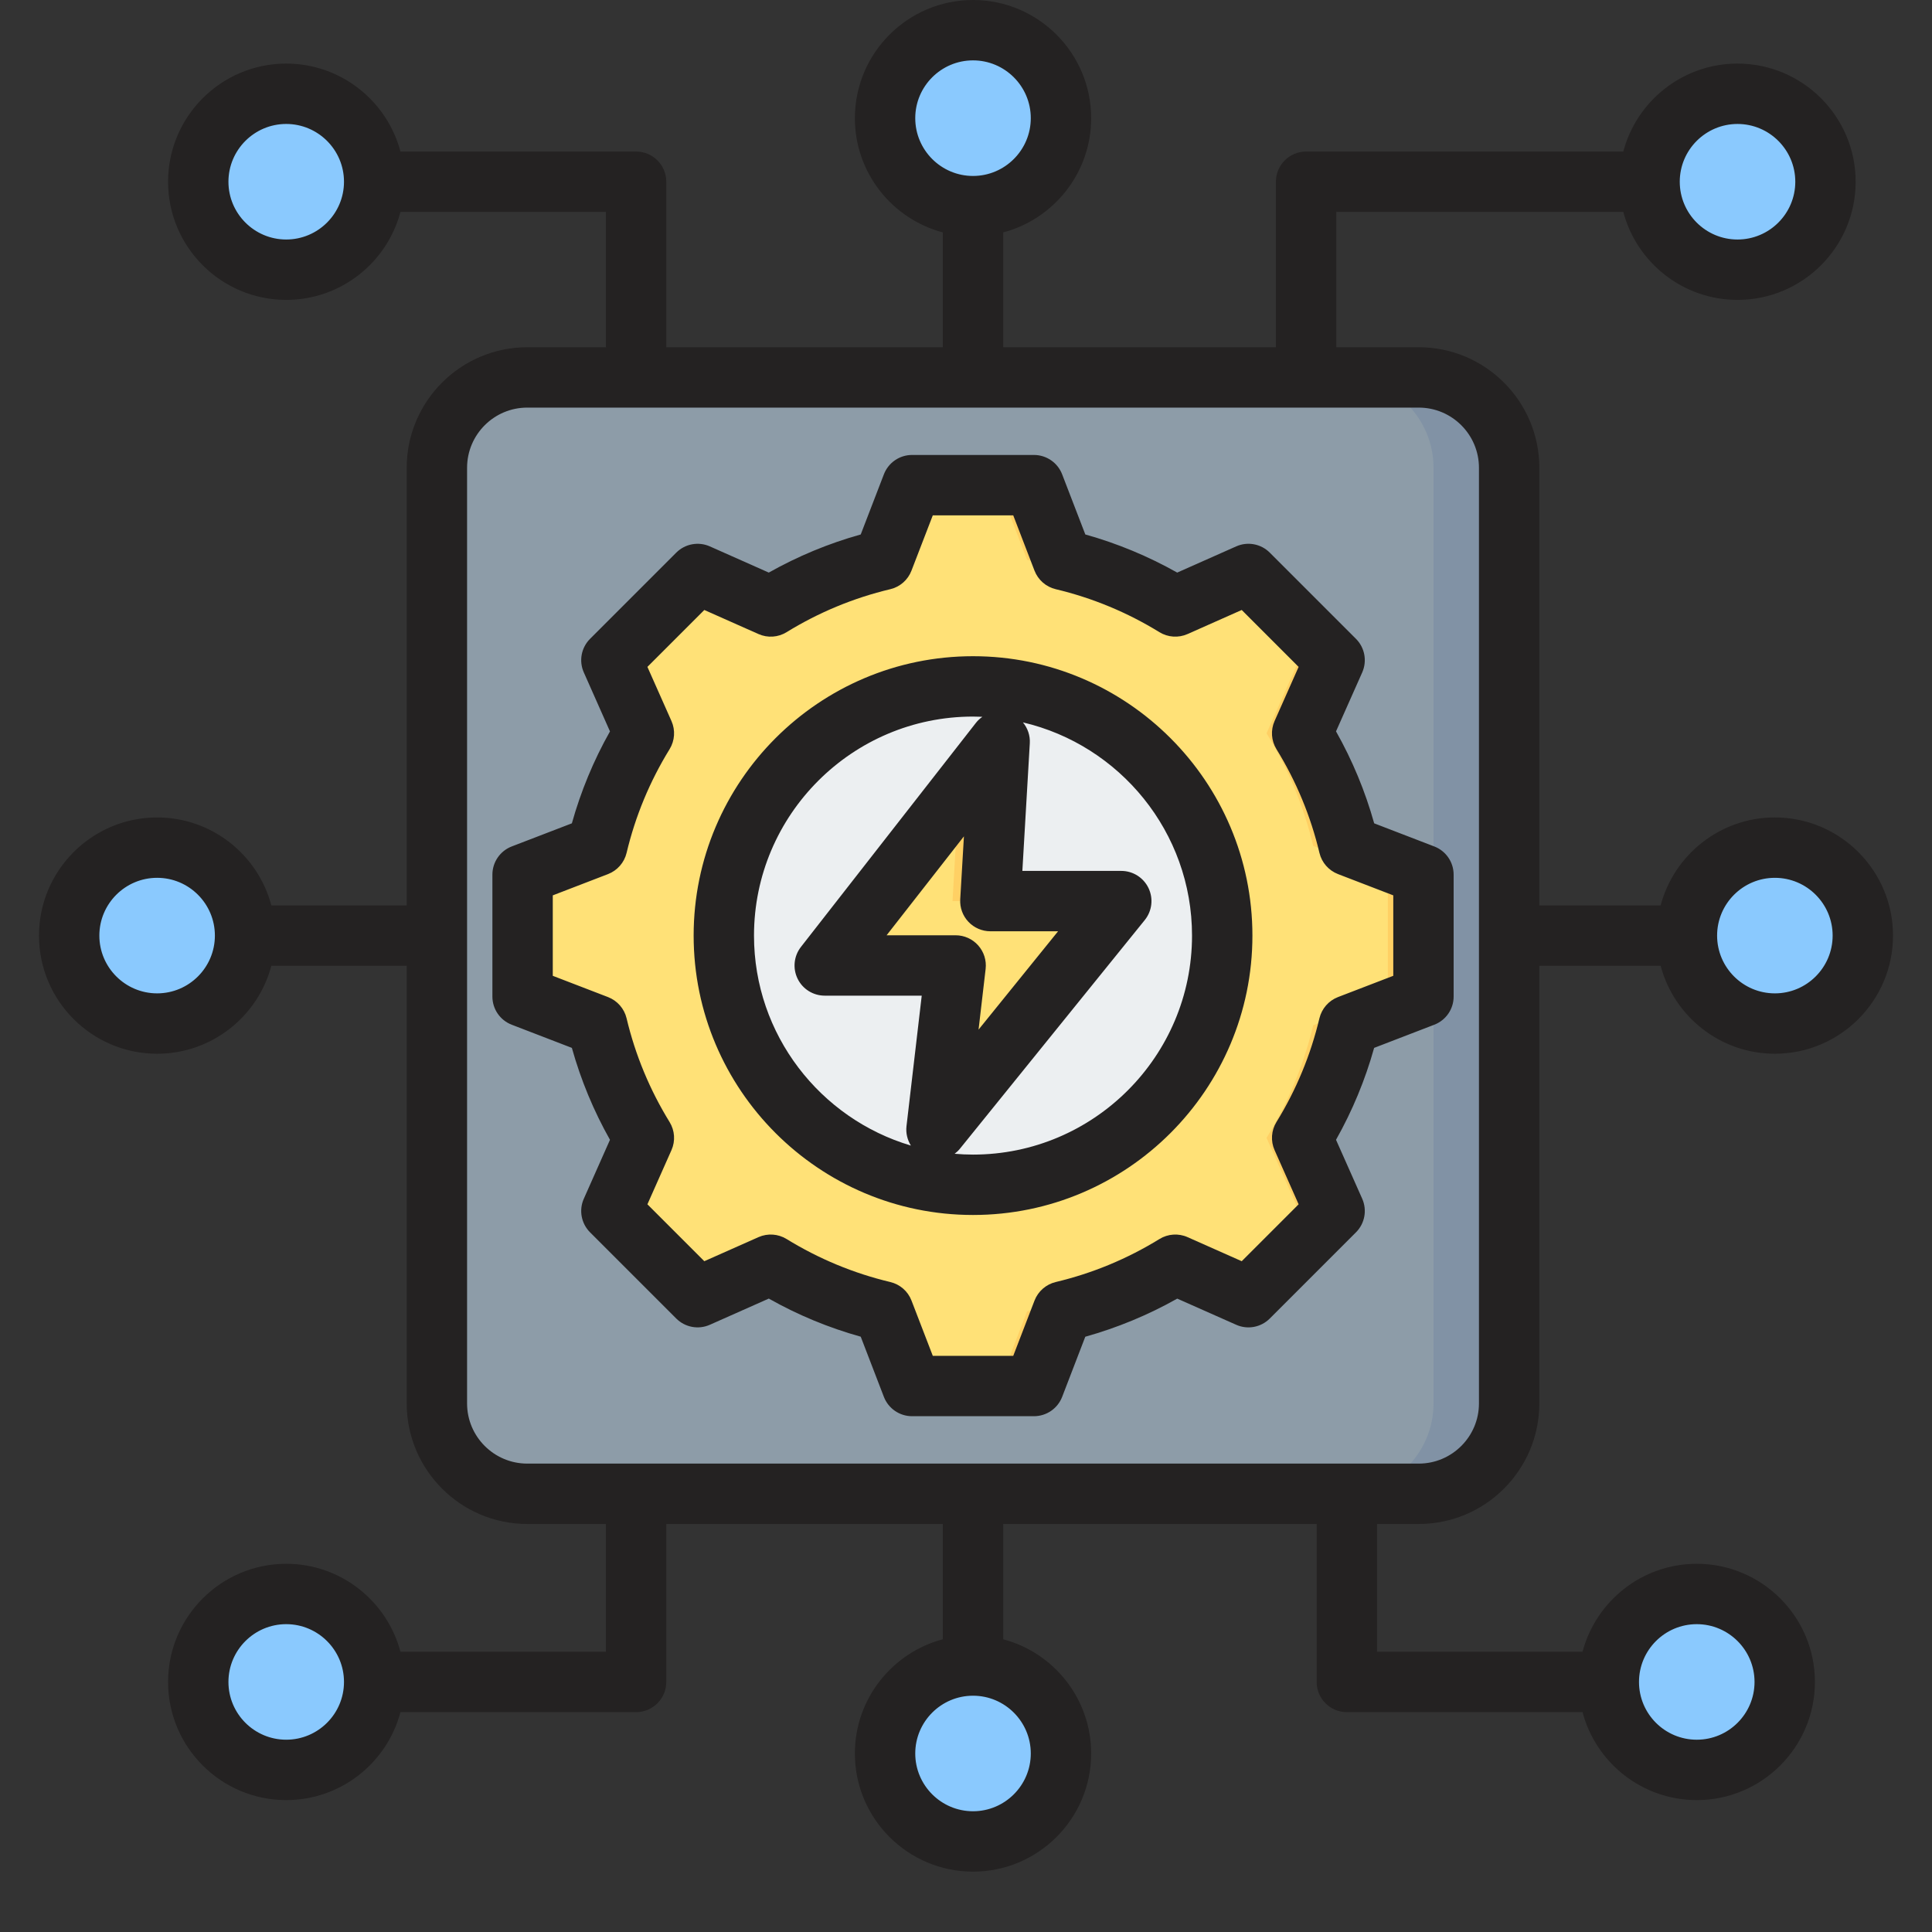
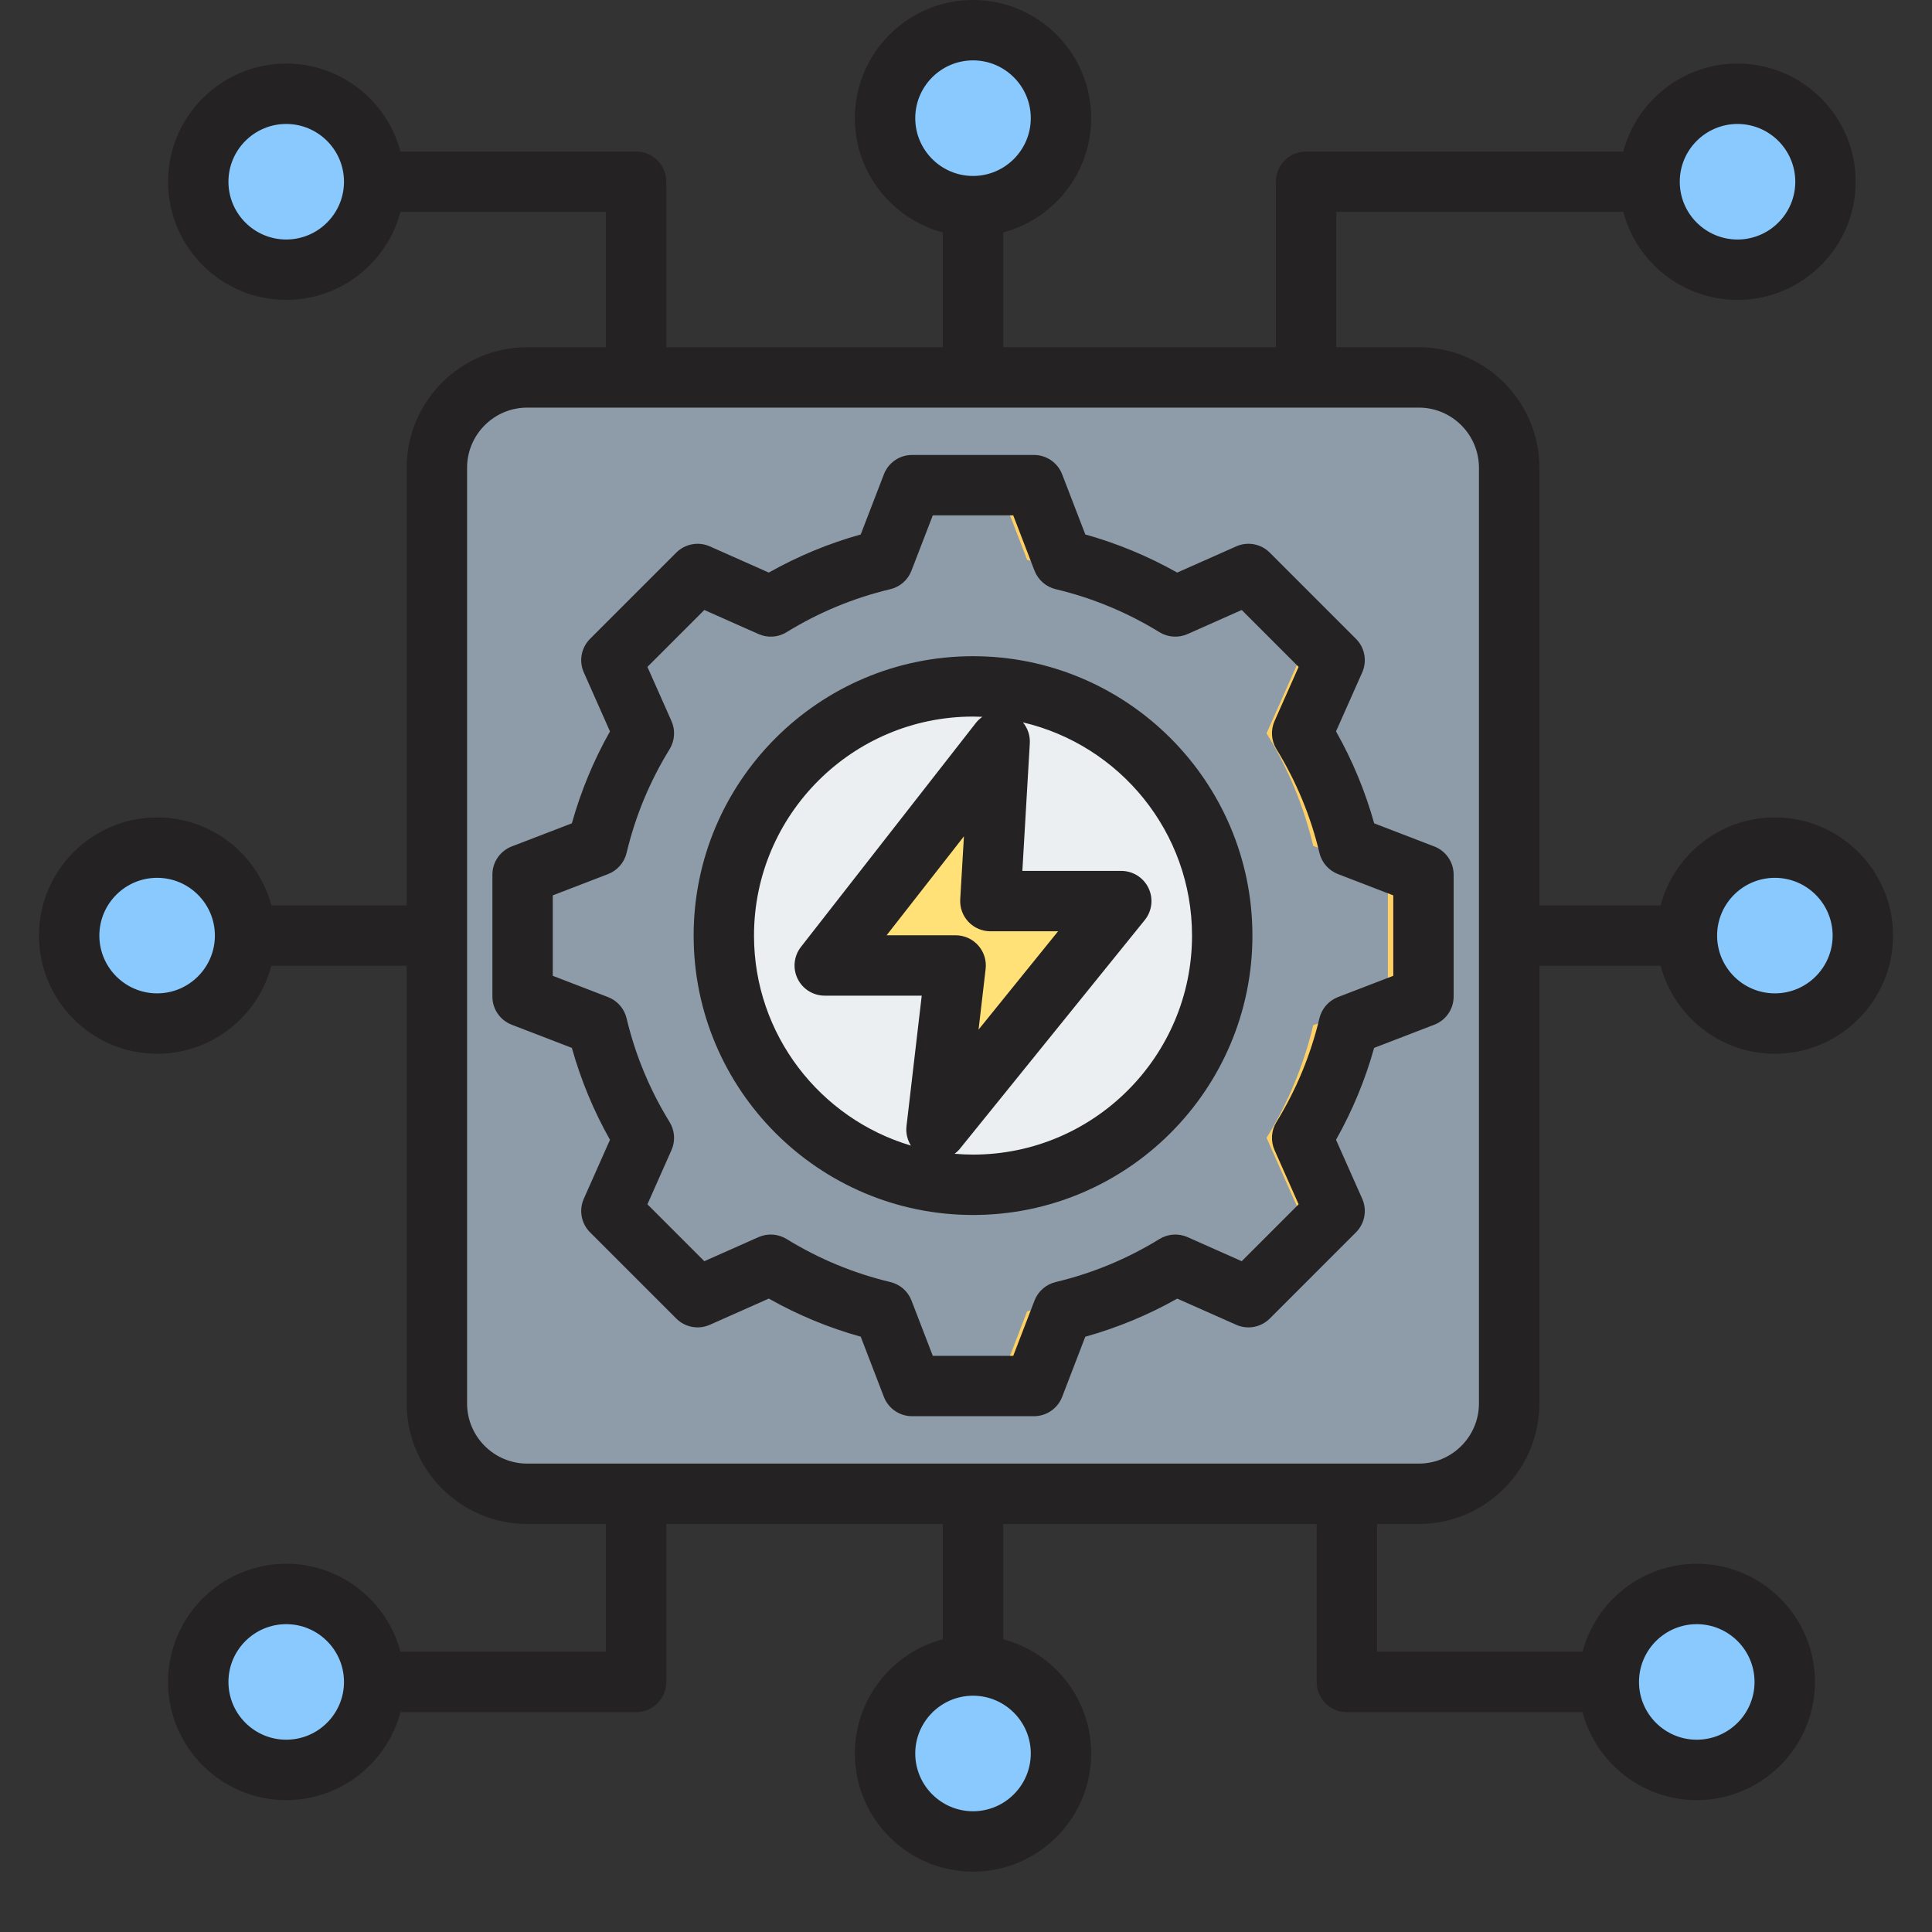
<svg xmlns="http://www.w3.org/2000/svg" id="Layer_1" enable-background="new 0 0 512 512" viewBox="0 0 512 512">
  <rect x="0" y="0" width="512" height="512" fill="#333333" stroke="none" />
  <g clip-rule="evenodd" fill-rule="evenodd">
    <g>
      <g fill="#8ac9fe">
        <ellipse cx="75.817" cy="445.732" rx="23.312" ry="23.311" transform="matrix(.033 -.999 .999 .033 -372.192 506.674)" />
        <ellipse cx="470.324" cy="247.941" rx="23.311" ry="23.312" transform="matrix(.999 -.05 .05 .999 -11.767 23.737)" />
        <circle cx="41.61" cy="247.941" r="23.311" />
        <path d="m460.427 24.85c12.875 0 23.312 10.437 23.312 23.312s-10.437 23.312-23.312 23.312-23.312-10.437-23.312-23.312 10.437-23.312 23.312-23.312z" />
        <path d="m75.817 24.85c-12.875 0-23.311 10.437-23.311 23.311 0 12.875 10.437 23.312 23.311 23.312s23.311-10.437 23.311-23.312c0-12.874-10.436-23.311-23.311-23.311z" />
        <path d="m234.514 31.313c0-12.874 10.437-23.311 23.312-23.311s23.312 10.437 23.312 23.311c0 12.875-10.437 23.312-23.312 23.312s-23.312-10.437-23.312-23.312z" />
        <ellipse cx="257.826" cy="464.691" rx="23.311" ry="23.311" transform="matrix(.924 -.383 .383 .924 -158.204 134.038)" />
      </g>
      <g>
        <path d="m139.697 100.015h236.258c13.173 0 23.95 10.777 23.95 23.95v247.95c0 13.173-10.777 23.95-23.95 23.95h-236.258c-13.173 0-23.95-10.777-23.95-23.95v-247.95c0-13.172 10.777-23.95 23.95-23.95z" fill="#8d9ca8" />
-         <path d="m355.954 100.015h20.001c13.173 0 23.95 10.777 23.95 23.95v247.95c0 13.173-10.777 23.95-23.95 23.95h-20.001c13.173 0 23.95-10.777 23.95-23.95v-247.95c0-13.172-10.777-23.95-23.95-23.95z" fill="#8192a5" />
      </g>
      <g>
-         <path d="m281.594 148.352c10.539 2.508 20.606 6.687 29.831 12.367l19.384-8.609 22.847 22.846-8.607 19.379c5.682 9.227 9.861 19.297 12.369 29.839l19.777 7.612v32.309l-19.781 7.614c-2.508 10.539-6.687 20.606-12.367 29.831l8.609 19.384-22.846 22.847-19.379-8.607c-9.227 5.682-19.297 9.861-29.839 12.369l-7.612 19.777h-32.309l-7.614-19.782c-10.54-2.508-20.606-6.687-29.831-12.367l-19.384 8.609-22.847-22.846 8.606-19.379c-5.682-9.227-9.861-19.297-12.369-29.839l-19.777-7.612v-32.309l19.78-7.614c2.508-10.54 6.686-20.608 12.367-29.833l-8.608-19.382 22.845-22.847 19.385 8.61c9.225-5.68 19.292-9.859 29.831-12.367l7.614-19.781h32.309z" fill="#ffe177" />
        <path d="m324.3 155.001 6.509-2.891 22.847 22.846-8.606 19.379c5.682 9.227 9.861 19.297 12.369 29.839l19.777 7.612v32.309l-19.781 7.614c-2.508 10.539-6.687 20.606-12.367 29.831l8.609 19.384-22.846 22.847-6.509-2.891 19.955-19.956-8.609-19.384c5.68-9.225 9.859-19.292 12.367-29.831l19.782-7.614v-32.309l-19.777-7.612c-2.509-10.542-6.687-20.612-12.369-29.839l8.606-19.379zm-142.35-.001 2.891-2.891 19.385 8.61c-1.37.759-2.724 1.55-4.059 2.372zm99.644-6.648c10.539 2.508 20.606 6.687 29.831 12.367l-5.341 2.372c-9.225-5.68-23.351-12.232-33.89-14.74l-7.614-19.781h9.401zm-77.368 186.81-19.384 8.609-2.891-2.891 18.216-8.09c1.336.822 2.689 1.613 4.059 2.372zm107.206.003c-9.227 5.682-19.297 9.861-29.839 12.369l-7.612 19.777h-9.401l7.612-19.777c10.542-2.508 24.671-9.059 33.898-14.741z" fill="#ffd064" />
        <circle cx="257.825" cy="247.94" fill="#eceff1" r="69.401" />
        <path d="m257.825 178.539c1.58 0 3.147.058 4.7.162-36.136 2.418-64.701 32.491-64.701 69.239s28.565 66.822 64.701 69.239c-1.554.104-3.12.162-4.7.162-38.328 0-69.401-31.073-69.401-69.401s31.073-69.401 69.401-69.401z" fill="#d1d1d6" />
      </g>
      <g>
        <path d="m264.516 202.912-2.09 35.884h30.501c1.687 0 2.618 1.95 1.557 3.262l-41.988 51.94c-1.258 1.558-3.778.497-3.547-1.491l4.277-36.644h-30.589c-1.672 0-2.608-1.918-1.579-3.235l39.881-51.064c1.199-1.535 3.692-.626 3.577 1.348z" fill="#ffe177" />
-         <path d="m264.516 202.912-2.09 35.884h-10l1.657-28.456 6.855-8.778c1.2-1.533 3.693-.624 3.578 1.35zm18.411 35.884c1.687 0 2.618 1.95 1.557 3.262l-34.649 42.862-.885 7.587c-.231 1.988 2.289 3.049 3.547 1.491l41.988-51.94c1.061-1.312.13-3.262-1.557-3.262z" fill="#ffd064" />
      </g>
      <circle cx="449.624" cy="445.732" fill="#8ac9fe" r="23.311" />
    </g>
    <path d="m257.859 305.98c-1.638 0-3.257-.079-4.871-.22.522-.39.988-.829 1.412-1.35l48.968-60.579c1.944-2.401 2.329-5.701 1.002-8.481-1.332-2.779-4.132-4.55-7.219-4.55h-26.214l1.972-33.829c.122-2.061-.569-4.009-1.821-5.53 25.649 6.01 44.812 29.05 44.812 56.5.001 31.999-26.039 58.039-58.041 58.039zm-58.042-58.039c0 26.289 17.573 48.529 41.579 55.649-.927-1.5-1.379-3.29-1.167-5.14l4.038-34.591h-25.71c-3.049 0-5.85-1.739-7.186-4.489-1.341-2.75-.993-6.02.889-8.429l46.356-59.361c.494-.639 1.083-1.171 1.723-1.619-.833-.031-1.652-.061-2.48-.061-32.007.001-58.042 26.041-58.042 58.041zm59.411 2.6c1.52 1.709 2.24 3.98 1.972 6.25l-1.873 16.069 21.074-26.061h-17.945c-2.198 0-4.306-.91-5.817-2.509s-2.301-3.759-2.17-5.96l.979-16.691-20.491 26.221h18.302c2.28.001 4.459.98 5.969 2.681zm-1.369-76.639c-40.831 0-74.038 33.219-74.038 74.04 0 40.83 33.207 74.04 74.038 74.04 40.822 0 74.043-33.21 74.043-74.04 0-40.821-33.221-74.04-74.043-74.04zm91.799 95.958c.621-2.57 2.452-4.669 4.908-5.62l14.665-5.64v-21.32l-14.651-5.64c-2.461-.95-4.301-3.049-4.913-5.61-2.306-9.72-6.146-18.97-11.398-27.5-1.379-2.25-1.572-5.03-.499-7.44l6.377-14.359-15.079-15.08-14.359 6.379c-2.419 1.072-5.2.881-7.45-.498-8.523-5.25-17.771-9.082-27.48-11.39-2.57-.61-4.673-2.451-5.624-4.911l-5.638-14.661h-21.317l-5.652 14.661c-.941 2.46-3.04 4.3-5.61 4.911-9.709 2.309-18.957 6.14-27.489 11.39-2.25 1.39-5.026 1.57-7.44.498l-14.359-6.379-15.079 15.08 6.377 14.359c1.073 2.41.88 5.201-.499 7.451-5.247 8.519-9.088 17.77-11.398 27.49-.612 2.561-2.452 4.66-4.908 5.61l-14.65 5.64v21.32l14.65 5.64c2.456.95 4.297 3.05 4.908 5.62 2.311 9.722 6.151 18.97 11.398 27.491 1.379 2.25 1.572 5.03.499 7.44l-6.377 14.36 15.079 15.08 14.359-6.379c2.414-1.069 5.2-.88 7.44.5 8.532 5.248 17.78 9.089 27.489 11.4 2.57.61 4.669 2.439 5.619 4.91l5.643 14.65h21.319l5.638-14.65c.951-2.46 3.054-4.3 5.615-4.91 9.718-2.311 18.966-6.14 27.498-11.4 2.25-1.381 5.031-1.57 7.44-.5l14.359 6.379 15.079-15.08-6.377-14.36c-1.073-2.41-.88-5.201.499-7.44 5.251-8.531 9.077-17.782 11.388-27.492zm30.44 1.701c3.092-1.19 5.13-4.149 5.13-7.46v-32.309c0-3.311-2.038-6.282-5.13-7.471l-15.926-6.129c-2.381-8.5-5.765-16.67-10.114-24.371l6.942-15.619c1.336-3.021.687-6.561-1.652-8.901l-22.848-22.85c-2.339-2.34-5.878-3-8.9-1.651l-15.629 6.94c-7.704-4.339-15.865-7.73-24.35-10.1l-6.142-15.939c-1.191-3.09-4.16-5.131-7.469-5.131h-32.313c-3.308 0-6.269 2.041-7.459 5.131l-6.137 15.939c-8.495 2.37-16.665 5.761-24.364 10.1l-15.62-6.94c-3.017-1.34-6.556-.689-8.899 1.651l-22.848 22.849c-2.339 2.34-3.003 5.881-1.652 8.901l6.932 15.63c-4.344 7.689-7.718 15.86-10.1 24.36l-15.94 6.129c-3.082 1.189-5.12 4.16-5.12 7.471v32.309c0 3.311 2.038 6.271 5.12 7.46l15.94 6.14c2.381 8.5 5.756 16.659 10.1 24.359l-6.932 15.621c-1.351 3.019-.687 6.559 1.652 8.899l22.849 22.849c2.344 2.34 5.883 2.991 8.899 1.65l15.62-6.94c7.699 4.349 15.869 7.731 24.364 10.1l6.137 15.95c1.19 3.079 4.151 5.12 7.459 5.12h32.313c3.308 0 6.278-2.041 7.469-5.12l6.132-15.94c8.495-2.379 16.669-5.76 24.369-10.1l15.62 6.93c3.021 1.35 6.561.69 8.9-1.65l22.848-22.849c2.339-2.34 2.989-5.881 1.652-8.899l-6.942-15.621c4.339-7.701 7.732-15.87 10.1-24.359zm-256.319 100.36c0 8.791 7.149 15.949 15.949 15.949h236.261c8.791 0 15.949-7.159 15.949-15.949v-247.951c0-8.799-7.158-15.95-15.949-15.95h-236.26c-8.801 0-15.949 7.151-15.949 15.95v247.951zm325.881 58.5c8.438 0 15.309 6.87 15.309 15.31 0 8.451-6.871 15.31-15.309 15.31-8.452 0-15.309-6.859-15.309-15.31 0-8.44 6.857-15.31 15.309-15.31zm-176.492 34.27c0 8.44-6.871 15.31-15.309 15.31s-15.309-6.87-15.309-15.31c0-8.442 6.871-15.31 15.309-15.31s15.309 6.869 15.309 15.31zm-197.321-3.651c-8.438 0-15.309-6.859-15.309-15.31 0-8.44 6.871-15.31 15.309-15.31 8.443 0 15.314 6.87 15.314 15.31 0 8.451-6.871 15.31-15.314 15.31zm-34.21-197.789c-8.438 0-15.309-6.87-15.309-15.31 0-8.442 6.871-15.31 15.309-15.31 8.452 0 15.309 6.868 15.309 15.31.001 8.441-6.856 15.31-15.309 15.31zm34.21-199.78c-8.438 0-15.309-6.87-15.309-15.31s6.871-15.31 15.309-15.31c8.443 0 15.314 6.87 15.314 15.31s-6.871 15.31-15.314 15.31zm166.703-32.16c0-8.439 6.871-15.31 15.309-15.31s15.309 6.871 15.309 15.31c0 8.449-6.871 15.319-15.309 15.319s-15.309-6.87-15.309-15.319zm217.911 1.541c8.438 0 15.309 6.87 15.309 15.31 0 8.449-6.871 15.31-15.309 15.31-8.443 0-15.309-6.861-15.309-15.31 0-8.44 6.866-15.31 15.309-15.31zm9.897 199.78c8.443 0 15.309 6.868 15.309 15.31 0 8.44-6.866 15.31-15.309 15.31-8.448 0-15.309-6.87-15.309-15.31 0-8.442 6.861-15.31 15.309-15.31zm-94.369 171.239c17.611 0 31.95-14.341 31.95-31.95v-115.981h32.148c3.544 13.4 15.77 23.31 30.27 23.31 17.262 0 31.31-14.039 31.31-31.309 0-17.261-14.048-31.311-31.31-31.311-14.5 0-26.727 9.91-30.27 23.31h-32.147v-115.97c0-17.619-14.34-31.949-31.95-31.949h-21.861v-35.861h76.062c3.539 13.4 15.766 23.311 30.27 23.311 17.267 0 31.305-14.039 31.305-31.31 0-17.26-14.039-31.313-31.305-31.313-14.505 0-26.731 9.913-30.27 23.312h-84.062c-4.419 0-8 3.58-8 8v43.86h-72.269v-30.43c13.399-3.55 23.31-15.769 23.31-30.279-.001-17.258-14.049-31.311-31.311-31.311-17.267 0-31.31 14.053-31.31 31.311 0 14.51 9.911 26.729 23.31 30.279v30.431h-73.29v-43.86c0-4.421-3.577-8-8.001-8h-62.446c-3.544-13.399-15.771-23.312-30.275-23.312-17.267 0-31.306 14.052-31.306 31.313 0 17.27 14.039 31.31 31.306 31.31 14.505 0 26.731-9.911 30.275-23.311h54.446v35.861h-20.839c-17.62 0-31.95 14.33-31.95 31.949v115.971h-35.871c-3.539-13.4-15.766-23.31-30.27-23.31-17.258 0-31.306 14.05-31.306 31.311 0 17.27 14.048 31.309 31.306 31.309 14.505 0 26.731-9.91 30.27-23.31h35.871v115.98c0 17.61 14.33 31.95 31.95 31.95h20.839v33.859h-54.446c-3.544-13.4-15.771-23.309-30.275-23.309-17.267 0-31.306 14.049-31.306 31.31 0 17.269 14.039 31.309 31.306 31.309 14.505 0 26.731-9.9 30.275-23.309h62.446c4.424 0 8.001-3.581 8.001-8v-41.86h73.29v30.55c-13.398 3.539-23.31 15.77-23.31 30.271 0 17.27 14.043 31.309 31.31 31.309 17.262 0 31.31-14.04 31.31-31.309 0-14.501-9.911-26.732-23.31-30.271v-30.55h83.069v41.86c0 4.419 3.581 8 8.001 8h62.461c3.539 13.409 15.77 23.309 30.27 23.309 17.258 0 31.31-14.04 31.31-31.309 0-17.26-14.053-31.31-31.31-31.31-14.5 0-26.731 9.909-30.27 23.309h-54.46v-33.859h11.059z" fill="#242222" />
  </g>
</svg>